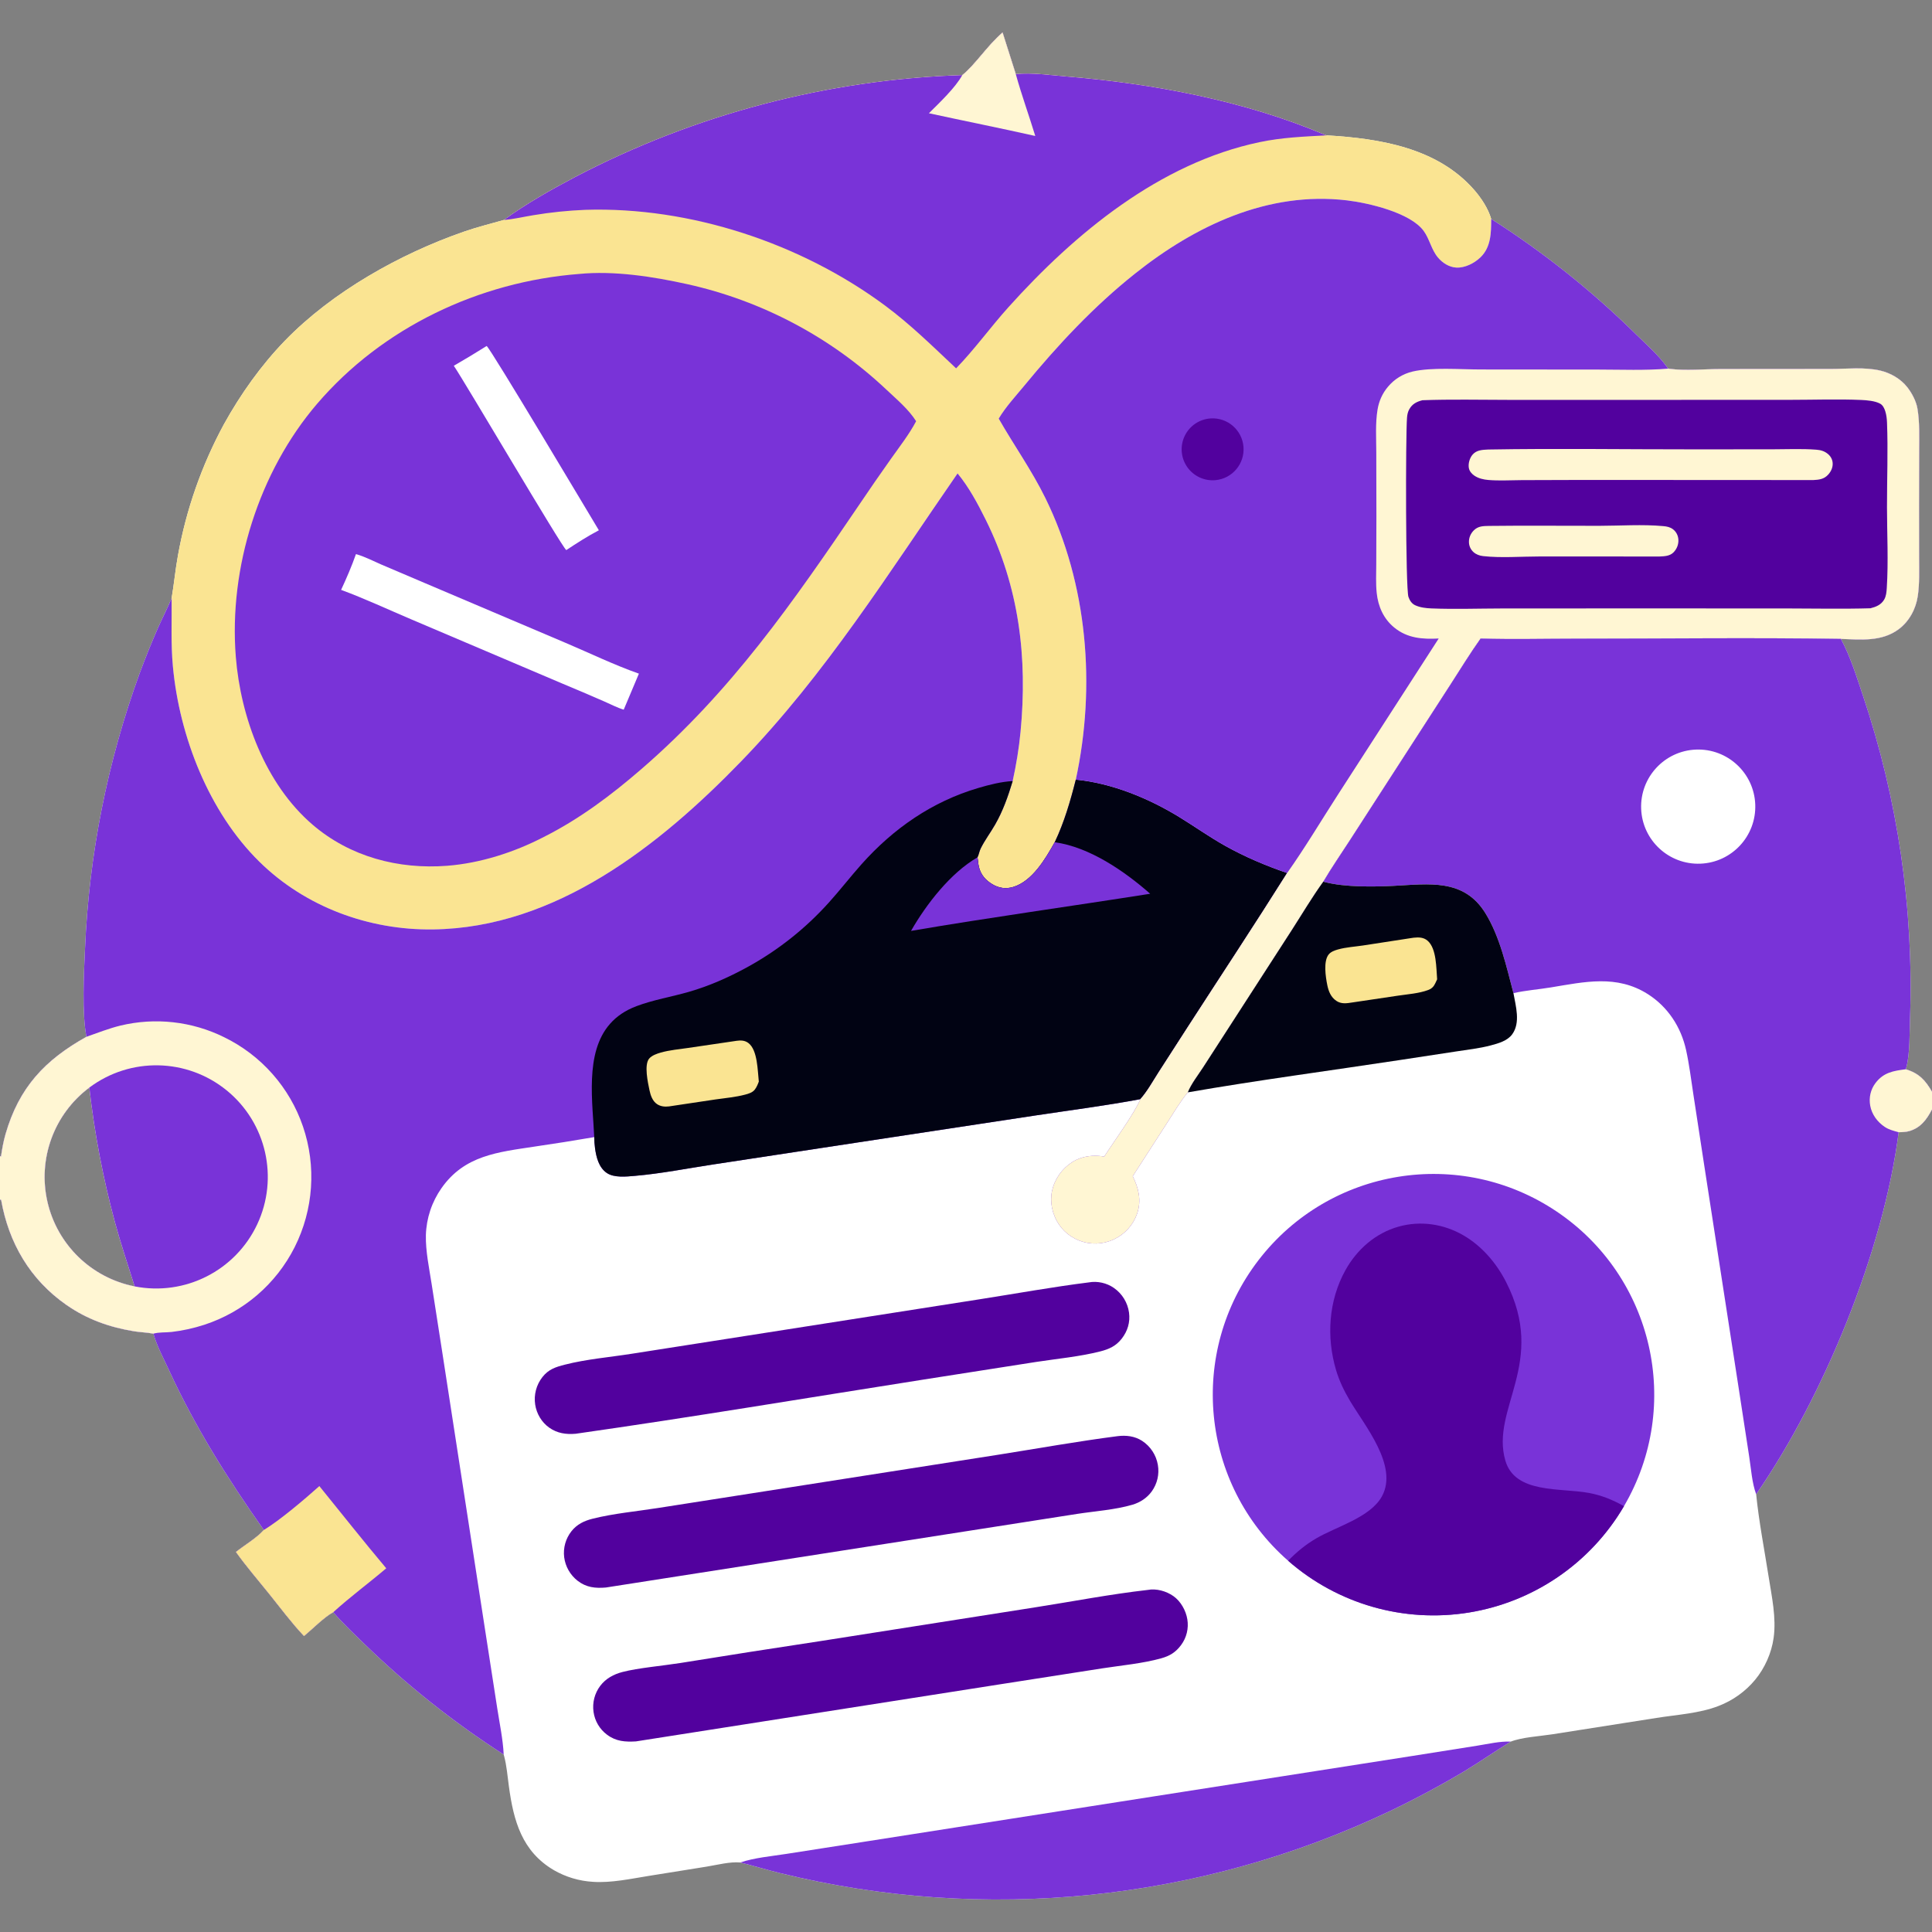
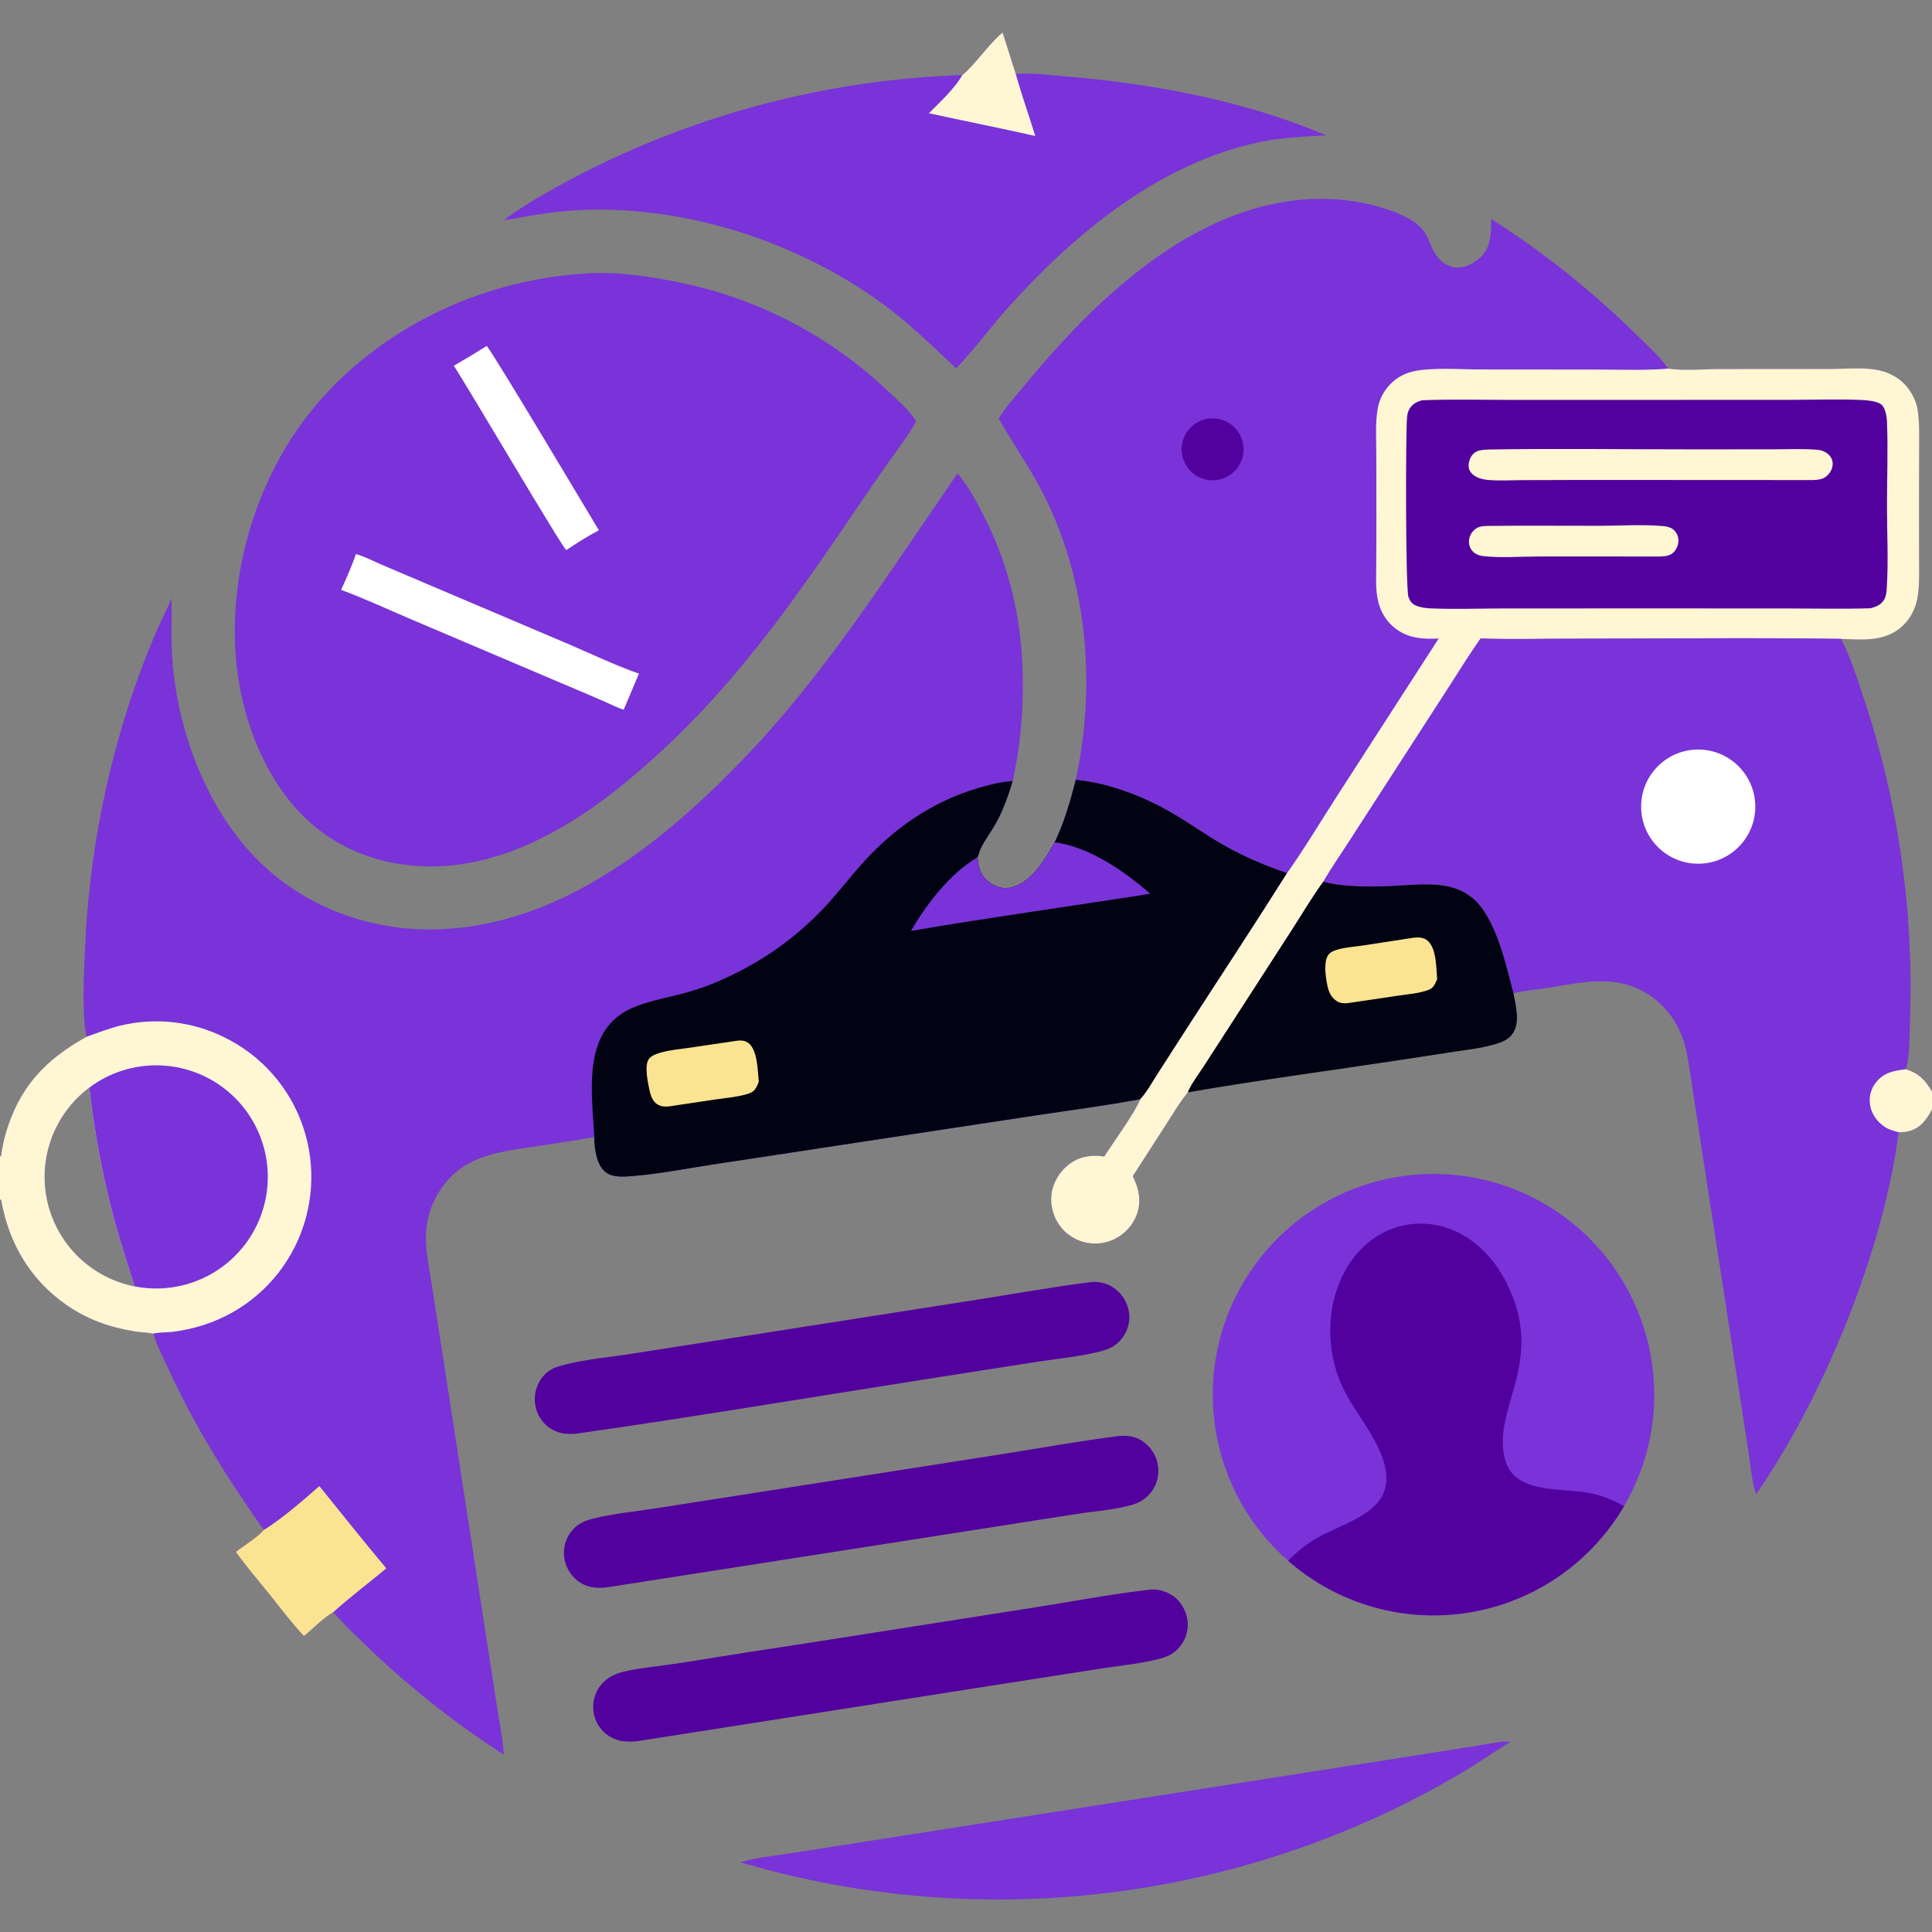
<svg xmlns="http://www.w3.org/2000/svg" width="512" height="512">
  <rect width="100%" height="100%" fill="#808080" stroke="none" />
-   <path fill="white" d="M255.021 19.9C258.5 17.087 261.668 12.049 265.691 8.609L269.194 19.634C273.455 19.205 278.314 19.916 282.617 20.27C305.563 22.163 329.763 26.69 351.041 35.705C351.339 35.831 351.223 35.785 351.595 35.872C365.578 36.697 380.839 39.129 390.617 50.266C392.517 52.431 394.383 55.233 395.184 58.023C409.061 66.865 421.962 77.151 433.672 88.71C436.373 91.354 439.458 94.089 441.688 97.141L442.099 97.691C442.186 97.704 442.274 97.718 442.362 97.73C446.722 98.299 451.635 97.804 456.052 97.796L485.232 97.773C489.471 97.766 494.193 97.234 498.337 98.216C501.027 98.854 503.701 100.393 505.423 102.576C506.659 104.144 507.805 106.284 508.142 108.27C508.755 111.872 508.601 115.742 508.595 119.392L508.566 133.941L508.581 147.838C508.581 151.167 508.722 154.607 508.244 157.907C507.742 161.376 505.975 164.68 503.139 166.78C498.655 170.101 493.099 169.507 487.859 169.32C490.391 174.022 492.026 179.382 493.731 184.427C502.945 211.873 507.163 240.75 506.184 269.685C506.03 273.455 506.195 279.341 505.181 282.913C505.138 283.064 505.089 283.214 505.042 283.365C508.518 284.403 510.268 286.271 512 289.322L512 294.011C510.618 296.638 509.078 298.809 506.088 299.723C505.119 300.019 504.163 300.025 503.162 300.052C499.146 331.405 483.368 369.99 465.402 395.993C466.135 403.288 467.567 410.595 468.706 417.839C469.537 423.121 470.773 428.698 470.032 434.051C469.479 438.053 467.687 442.079 465.11 445.185C462.546 448.261 459.238 450.631 455.502 452.072C450.37 454.088 444.399 454.402 438.964 455.273L411.304 459.618C408.029 460.126 403.366 460.373 400.377 461.543C396.254 464.053 392.299 466.829 388.169 469.338C381.782 473.14 375.226 476.654 368.523 479.867C318.118 503.896 260.947 509.733 206.726 496.388C203.19 495.523 199.711 494.445 196.18 493.574C193.449 493.326 190.02 494.228 187.292 494.671L171.914 497.137C167.132 497.899 162.028 499.027 157.176 498.707C153.512 498.499 149.948 497.437 146.768 495.605C138.309 490.628 136.102 482.535 134.862 473.421C134.507 470.808 134.279 467.944 133.603 465.4L133.484 464.968C120.262 456.466 107.918 446.67 96.635 435.725C93.798 432.972 90.913 430.242 88.314 427.26C85.924 428.533 82.786 431.759 80.556 433.573C77.23 430.047 74.297 426.093 71.26 422.315C68.333 418.673 65.229 415.088 62.515 411.287C64.838 409.435 67.961 407.639 69.911 405.454C60.305 391.845 51.743 378.242 44.772 363.084C43.338 359.967 41.586 356.744 40.651 353.439C39.01 353.11 37.242 353.082 35.57 352.812C29.018 351.752 23.075 349.64 17.594 345.82C7.977 339.119 2.312 329.417 0.297 317.985L0 317.888L0 306.388L0.264 306.478C0.556 304.481 0.893 302.531 1.452 300.589C5.015 288.212 11.872 280.908 22.912 274.755C21.69 268.745 22.219 257.808 22.53 251.45C23.576 226.501 28.462 201.863 37.016 178.403C38.54 174.299 40.182 170.24 41.94 166.23C43.091 163.648 44.41 161.127 45.483 158.514C46.13 154.762 46.468 150.96 47.157 147.214C49.332 135.067 53.435 123.346 59.309 112.494C63.704 104.541 69.16 96.843 75.49 90.307C88.057 77.332 105.985 67.287 122.931 61.397C126.386 60.196 130.019 59.292 133.542 58.291C139.486 53.964 145.863 50.376 152.356 46.944C184.109 30.325 219.201 21.081 255.021 19.9ZM23.677 288.217C14.323 295.219 9.968 307.072 12.566 318.465C15.163 329.857 24.225 338.652 35.69 340.907C33.9 335.2 32.004 329.584 30.436 323.806C27.288 312.131 25.028 300.234 23.677 288.217Z" />
-   <path fill="#FAE492" d="M255.021 19.9C258.5 17.087 261.668 12.049 265.691 8.609L269.194 19.634C273.455 19.205 278.314 19.916 282.617 20.27C305.563 22.163 329.763 26.69 351.041 35.705C351.339 35.831 351.223 35.785 351.595 35.872C365.578 36.697 380.839 39.129 390.617 50.266C392.517 52.431 394.383 55.233 395.184 58.023C395.174 61.654 395.153 65.5 392.328 68.21C390.72 69.753 388.205 71.044 385.925 70.912C384.012 70.802 382.25 69.659 381.048 68.216C379.311 66.131 378.862 63.367 377.303 61.216C373.757 56.326 362.547 53.755 356.91 53.094C335.979 50.641 316.763 59.81 300.81 72.495C289.819 81.234 280.277 91.474 271.374 102.295C269.102 105.055 266.489 107.865 264.665 110.937C268.715 118.03 273.403 124.601 277.025 131.969C288.247 154.796 290.438 181.874 285.098 206.616C283.655 212.316 282.039 217.873 279.514 223.204C277.087 227.524 273.609 233.529 268.507 235.059C266.566 235.641 264.72 235.375 262.991 234.341C261.198 233.268 259.957 231.86 259.431 229.802C259.302 229.296 259.255 228.773 259.19 228.256L259.052 227.206C259.415 226.484 259.526 225.596 259.897 224.846C260.979 222.658 262.519 220.614 263.737 218.486C265.83 214.828 267.155 211.001 268.371 206.99C269.311 202.663 270.029 198.39 270.451 193.98C272.34 174.263 270.103 155.604 261.223 137.725C259.124 133.498 256.777 129.098 253.765 125.456C235.575 151.747 218.789 178.636 196.435 201.735C174.841 224.05 147.312 245.885 114.748 246.309C97.74 246.531 80.922 240.349 68.734 228.358C55.322 215.163 47.547 195.156 45.817 176.598C45.256 170.58 45.554 164.547 45.483 158.514C46.13 154.762 46.468 150.96 47.157 147.214C49.332 135.067 53.435 123.346 59.309 112.494C63.704 104.541 69.16 96.843 75.49 90.307C88.057 77.332 105.985 67.287 122.931 61.397C126.386 60.196 130.019 59.292 133.542 58.291C139.486 53.964 145.863 50.376 152.356 46.944C184.109 30.325 219.201 21.081 255.021 19.9Z" />
  <path fill="#7933D8" d="M255.021 19.9C258.5 17.087 261.668 12.049 265.691 8.609L269.194 19.634C273.455 19.205 278.314 19.916 282.617 20.27C305.563 22.163 329.763 26.69 351.041 35.705C351.339 35.831 351.223 35.785 351.595 35.872C345.539 36.194 339.781 36.417 333.813 37.667C307.325 43.214 284.832 61.828 267.181 81.483C262.479 86.718 258.257 92.585 253.379 97.615C247.248 91.858 241.321 85.996 234.548 80.976C212.267 64.463 182.922 54.72 155.089 55.609C150.481 55.794 145.89 56.269 141.342 57.03C138.772 57.443 136.13 58.094 133.542 58.291C139.486 53.964 145.863 50.376 152.356 46.944C184.109 30.325 219.201 21.081 255.021 19.9Z" />
  <path fill="#FFF6D3" d="M255.021 19.9C258.5 17.087 261.668 12.049 265.691 8.609L269.194 19.634C270.722 25.162 272.686 30.554 274.361 36.037C264.986 33.931 255.559 32.052 246.169 30.011C248.928 27.263 253.174 23.267 255.021 19.9Z" />
  <path fill="#7933D8" d="M153.432 72.605C162.709 71.685 173.091 73.301 182.173 75.316C201.94 79.709 220.155 89.359 234.892 103.247C237.646 105.849 240.737 108.409 242.783 111.625C240.941 115.107 238.41 118.346 236.138 121.555C233.277 125.586 230.466 129.653 227.705 133.753C210.137 159.63 193.879 183.144 169.929 203.853C161.947 210.755 153.574 217.037 144.125 221.798C136.291 225.859 127.318 228.756 118.508 229.438C105.587 230.438 92.769 227.068 82.838 218.549C70.334 207.824 63.766 190.123 62.49 174.011C60.623 150.438 68.635 125.004 84.026 107.025C101.376 86.757 126.999 74.651 153.432 72.605Z" />
  <path fill="white" d="M94.332 146.847C96.598 147.466 98.901 148.681 101.064 149.614L112.469 154.469L149.925 170.381C156.315 173.097 162.775 176.222 169.317 178.525C167.992 181.713 166.651 184.895 165.292 188.07C163.551 187.545 161.776 186.602 160.098 185.878C156.429 184.276 152.748 182.705 149.053 181.166L108.964 164.124C102.813 161.509 96.663 158.64 90.397 156.324C91.824 153.243 93.207 150.052 94.332 146.847Z" />
  <path fill="white" d="M128.969 91.69C130.041 92.419 155.933 135.939 158.706 140.528C155.754 142.076 152.853 143.941 150.072 145.78C148.956 145.084 123.272 101.355 120.263 96.932C123.198 95.24 126.101 93.492 128.969 91.69Z" />
  <path fill="#7933D8" d="M253.765 125.456C256.777 129.098 259.124 133.498 261.223 137.725C270.103 155.604 272.34 174.263 270.451 193.98C270.029 198.39 269.311 202.663 268.371 206.99C267.155 211.001 265.83 214.828 263.737 218.486C262.519 220.614 260.979 222.658 259.897 224.846C259.526 225.596 259.415 226.484 259.052 227.206L259.19 228.256C259.255 228.773 259.302 229.296 259.431 229.802C259.957 231.86 261.198 233.268 262.991 234.341C264.72 235.375 266.566 235.641 268.507 235.059C273.609 233.529 277.087 227.524 279.514 223.204C282.039 217.873 283.655 212.316 285.098 206.616C294.646 207.545 304.35 211.536 312.471 216.506C316.574 219.017 320.515 221.831 324.715 224.175C329.974 227.111 335.412 229.407 341.103 231.363C332.485 245.077 323.538 258.601 314.75 272.207L307.024 284.207C305.529 286.529 304.06 289.233 302.216 291.288C293.017 293.017 283.675 294.21 274.416 295.609L226.378 302.904L188.946 308.602C182.106 309.644 175.127 311.028 168.24 311.618C165.981 311.812 162.724 312.176 160.783 310.831C158.689 309.38 158.028 306.7 157.693 304.318C157.555 303.338 157.499 302.337 157.478 301.347C152.214 302.254 146.939 303.092 141.653 303.86C131.954 305.335 123.093 306.168 116.996 314.875C114.431 318.531 112.994 322.859 112.863 327.323C112.776 331.579 113.722 335.987 114.374 340.183L117.265 358.746L128.366 430.715L131.782 452.762C132.398 456.756 133.293 460.941 133.484 464.968C120.262 456.466 107.918 446.67 96.635 435.725C93.798 432.972 90.913 430.242 88.314 427.26C85.924 428.533 82.786 431.759 80.556 433.573C77.23 430.047 74.297 426.093 71.26 422.315C68.333 418.673 65.229 415.088 62.515 411.287C64.838 409.435 67.961 407.639 69.911 405.454C60.305 391.845 51.743 378.242 44.772 363.084C43.338 359.967 41.586 356.744 40.651 353.439C39.01 353.11 37.242 353.082 35.57 352.812C29.018 351.752 23.075 349.64 17.594 345.82C7.977 339.119 2.312 329.417 0.297 317.985L0 317.888L0 306.388L0.264 306.478C0.556 304.481 0.893 302.531 1.452 300.589C5.015 288.212 11.872 280.908 22.912 274.755C21.69 268.745 22.219 257.808 22.53 251.45C23.576 226.501 28.462 201.863 37.016 178.403C38.54 174.299 40.182 170.24 41.94 166.23C43.091 163.648 44.41 161.127 45.483 158.514C45.554 164.547 45.256 170.58 45.817 176.598C47.547 195.156 55.322 215.163 68.734 228.358C80.922 240.349 97.74 246.531 114.748 246.309C147.312 245.885 174.841 224.05 196.435 201.735C218.789 178.636 235.575 151.747 253.765 125.456ZM23.677 288.217C14.323 295.219 9.968 307.072 12.566 318.465C15.163 329.857 24.225 338.652 35.69 340.907C33.9 335.2 32.004 329.584 30.436 323.806C27.288 312.131 25.028 300.234 23.677 288.217Z" />
  <path fill="#010313" d="M285.098 206.616C294.646 207.545 304.35 211.536 312.471 216.506C316.574 219.017 320.515 221.831 324.715 224.175C329.974 227.111 335.412 229.407 341.103 231.363C332.485 245.077 323.538 258.601 314.75 272.207L307.024 284.207C305.529 286.529 304.06 289.233 302.216 291.288C293.017 293.017 283.675 294.21 274.416 295.609L226.378 302.904L188.946 308.602C182.106 309.644 175.127 311.028 168.24 311.618C165.981 311.812 162.724 312.176 160.783 310.831C158.689 309.38 158.028 306.7 157.693 304.318C157.555 303.338 157.499 302.337 157.478 301.347C157.377 299.005 157.177 296.665 157.039 294.325C156.38 283.151 156.621 271.174 168.674 266.642C173.161 264.955 177.981 264.168 182.587 262.843C187.904 261.313 193.093 259.012 197.945 256.359C206.093 251.908 213.427 246.107 219.636 239.204C222.619 235.903 225.342 232.368 228.302 229.045C236.745 219.567 247.022 212.425 259.26 208.823C262.204 207.957 265.297 207.164 268.371 206.99C267.155 211.001 265.83 214.828 263.737 218.486C262.519 220.614 260.979 222.658 259.897 224.846C259.526 225.596 259.415 226.484 259.052 227.206L259.19 228.256C259.255 228.773 259.302 229.296 259.431 229.802C259.957 231.86 261.198 233.268 262.991 234.341C264.72 235.375 266.566 235.641 268.507 235.059C273.609 233.529 277.087 227.524 279.514 223.204C282.039 217.873 283.655 212.316 285.098 206.616Z" />
  <path fill="#7933D8" d="M279.514 223.204C288.727 224.473 297.962 230.832 304.812 236.854C283.707 240.188 262.489 243.1 241.431 246.696C245.472 239.623 251.932 231.298 259.052 227.206L259.19 228.256C259.255 228.773 259.302 229.296 259.431 229.802C259.957 231.86 261.198 233.268 262.991 234.341C264.72 235.375 266.566 235.641 268.507 235.059C273.609 233.529 277.087 227.524 279.514 223.204Z" />
  <path fill="#FAE492" d="M195.128 275.835C195.146 275.831 195.164 275.826 195.181 275.824C196.329 275.667 197.396 275.692 198.352 276.428C200.793 278.307 200.771 283.788 201.093 286.635C200.82 287.369 200.518 288.119 200.036 288.746C199.426 289.54 198.398 289.84 197.473 290.086C194.941 290.76 192.198 290.99 189.599 291.366L177.306 293.209C176.199 293.338 175.132 293.251 174.171 292.636C172.932 291.842 172.404 290.285 172.119 288.919C171.698 286.904 170.646 282.163 172.043 280.527C172.755 279.692 174.105 279.226 175.122 278.938C177.447 278.278 179.988 278.066 182.383 277.711L195.128 275.835Z" />
  <path fill="#FFF6D3" d="M22.912 274.755C25.876 273.726 28.829 272.547 31.879 271.799C41.127 269.566 50.865 270.652 59.394 274.867C69.233 279.654 76.755 288.17 80.289 298.525C83.879 309.055 83.084 320.586 78.082 330.523C73.16 340.291 64.542 347.69 54.142 351.079C51.362 351.984 48.387 352.65 45.481 352.981C43.935 353.157 42.122 353.004 40.651 353.439C39.01 353.11 37.242 353.082 35.57 352.812C29.018 351.752 23.075 349.64 17.594 345.82C7.977 339.119 2.312 329.417 0.297 317.985L0 317.888L0 306.388L0.264 306.478C0.556 304.481 0.893 302.531 1.452 300.589C5.015 288.212 11.872 280.908 22.912 274.755ZM23.677 288.217C14.323 295.219 9.968 307.072 12.566 318.465C15.163 329.857 24.225 338.652 35.69 340.907C33.9 335.2 32.004 329.584 30.436 323.806C27.288 312.131 25.028 300.234 23.677 288.217Z" />
  <path fill="#7933D8" d="M23.677 288.217C34.543 280.084 49.55 280.392 60.073 288.964C70.596 297.536 73.933 312.171 68.166 324.457C62.398 336.743 49.008 343.526 35.69 340.907C33.9 335.2 32.004 329.584 30.436 323.806C27.288 312.131 25.028 300.234 23.677 288.217Z" />
  <path fill="#FAE492" d="M84.631 393.827C90.529 401.093 96.338 408.454 102.361 415.617C97.733 419.549 92.8 423.175 88.314 427.26C85.924 428.533 82.786 431.759 80.556 433.573C77.23 430.047 74.297 426.093 71.26 422.315C68.333 418.673 65.229 415.088 62.515 411.287C64.838 409.435 67.961 407.639 69.911 405.454C74.081 402.98 80.919 397.154 84.631 393.827Z" />
  <path fill="#7933D8" d="M264.665 110.937C266.489 107.865 269.102 105.055 271.374 102.295C280.277 91.474 289.819 81.234 300.81 72.495C316.763 59.81 335.979 50.641 356.91 53.094C362.547 53.755 373.757 56.326 377.303 61.216C378.862 63.367 379.311 66.131 381.048 68.216C382.25 69.659 384.012 70.802 385.925 70.912C388.205 71.044 390.72 69.753 392.328 68.21C395.153 65.5 395.174 61.654 395.184 58.023C409.061 66.865 421.962 77.151 433.672 88.71C436.373 91.354 439.458 94.089 441.688 97.141L442.099 97.691C442.186 97.704 442.274 97.718 442.362 97.73C446.722 98.299 451.635 97.804 456.052 97.796L485.232 97.773C489.471 97.766 494.193 97.234 498.337 98.216C501.027 98.854 503.701 100.393 505.423 102.576C506.659 104.144 507.805 106.284 508.142 108.27C508.755 111.872 508.601 115.742 508.595 119.392L508.566 133.941L508.581 147.838C508.581 151.167 508.722 154.607 508.244 157.907C507.742 161.376 505.975 164.68 503.139 166.78C498.655 170.101 493.099 169.507 487.859 169.32C464.629 168.952 441.344 169.26 418.109 169.259C409.549 169.259 400.927 169.478 392.373 169.226C389.565 173.175 387.022 177.339 384.393 181.41L371.05 202.064L357.737 222.677C355.388 226.315 352.884 229.919 350.693 233.652C347.724 237.751 345.098 242.205 342.355 246.462L327.192 269.941L318.857 282.842C317.534 284.892 315.684 287.226 314.789 289.486C312.634 292.105 310.865 295.151 309.029 297.999L300.19 311.702C301.755 314.895 302.538 318.089 301.36 321.593C300.322 324.62 298.094 327.093 295.191 328.439C292.291 329.812 288.953 329.921 285.971 328.74C283.01 327.605 280.657 325.285 279.48 322.341C278.255 319.331 278.232 316.226 279.577 313.243C280.864 310.391 283.306 307.977 286.279 306.94C288.307 306.232 290.517 306.134 292.621 306.507C295.137 302.59 300.564 295.192 302.216 291.288C304.06 289.233 305.529 286.529 307.024 284.207L314.75 272.207C323.538 258.601 332.485 245.077 341.103 231.363C335.412 229.407 329.974 227.111 324.715 224.175C320.515 221.831 316.574 219.017 312.471 216.506C304.35 211.536 294.646 207.545 285.098 206.616C290.438 181.874 288.247 154.796 277.025 131.969C273.403 124.601 268.715 118.03 264.665 110.937Z" />
  <path fill="#FFF6D3" d="M442.099 97.691C442.186 97.704 442.274 97.718 442.362 97.73C446.722 98.299 451.635 97.804 456.052 97.796L485.232 97.773C489.471 97.766 494.193 97.234 498.337 98.216C501.027 98.854 503.701 100.393 505.423 102.576C506.659 104.144 507.805 106.284 508.142 108.27C508.755 111.872 508.601 115.742 508.595 119.392L508.566 133.941L508.581 147.838C508.581 151.167 508.722 154.607 508.244 157.907C507.742 161.376 505.975 164.68 503.139 166.78C498.655 170.101 493.099 169.507 487.859 169.32C464.629 168.952 441.344 169.26 418.109 169.259C409.549 169.259 400.927 169.478 392.373 169.226C389.565 173.175 387.022 177.339 384.393 181.41L371.05 202.064L357.737 222.677C355.388 226.315 352.884 229.919 350.693 233.652C347.724 237.751 345.098 242.205 342.355 246.462L327.192 269.941L318.857 282.842C317.534 284.892 315.684 287.226 314.789 289.486C312.634 292.105 310.865 295.151 309.029 297.999L300.19 311.702C301.755 314.895 302.538 318.089 301.36 321.593C300.322 324.62 298.094 327.093 295.191 328.439C292.291 329.812 288.953 329.921 285.971 328.74C283.01 327.605 280.657 325.285 279.48 322.341C278.255 319.331 278.232 316.226 279.577 313.243C280.864 310.391 283.306 307.977 286.279 306.94C288.307 306.232 290.517 306.134 292.621 306.507C295.137 302.59 300.564 295.192 302.216 291.288C304.06 289.233 305.529 286.529 307.024 284.207L314.75 272.207C323.538 258.601 332.485 245.077 341.103 231.363C345.858 224.648 350.133 217.448 354.602 210.532L381.27 169.211C376.981 169.438 372.951 169.154 369.469 166.289C366.645 163.966 365.216 160.715 364.84 157.143C364.578 154.644 364.712 152.055 364.722 149.545L364.761 136.82L364.73 119.837C364.72 116.124 364.458 112.223 365.061 108.554C365.429 106.316 366.33 104.274 367.794 102.53C369.484 100.488 371.797 99.056 374.379 98.454C379.444 97.288 386.943 97.909 392.29 97.914L423.57 97.94C429.705 97.944 435.984 98.211 442.099 97.691Z" />
  <path fill="#52019E" d="M376.95 106.067C384.514 105.783 392.14 105.969 399.71 105.972L438.695 105.973L474.626 105.96C480.794 105.959 487.065 105.73 493.222 105.995C494.772 106.062 496.891 106.231 498.255 106.978C498.983 107.377 499.376 108.227 499.617 108.992C499.918 109.947 500.037 110.978 500.076 111.977C500.371 119.426 500.057 127.005 500.07 134.474C500.082 141.527 500.465 148.818 500.014 155.84C499.948 156.869 499.855 158.003 499.316 158.91C498.495 160.294 497.17 160.827 495.68 161.199C488.307 161.419 480.878 161.246 473.499 161.245L431.863 161.234L397.939 161.25C391.766 161.261 385.513 161.482 379.347 161.238C377.895 161.181 376.33 161.002 375.004 160.38C374.116 159.963 373.555 159.086 373.252 158.181C372.484 155.892 372.49 115.322 372.878 110.651C372.944 109.856 373.085 109.15 373.48 108.447C374.267 107.042 375.44 106.453 376.95 106.067Z" />
  <path fill="#FFF6D3" d="M394.41 119.126C412.563 118.81 430.766 119.096 448.924 119.084L469.671 119.071C473.502 119.07 477.468 118.878 481.288 119.168C482.466 119.257 483.432 119.511 484.365 120.264C485.119 120.873 485.6 121.703 485.674 122.678C485.761 123.829 485.267 124.92 484.506 125.761C483.394 126.992 482.138 127.136 480.563 127.221L419.802 127.189L403.215 127.239C400.329 127.253 397.339 127.439 394.467 127.204C393.165 127.098 391.824 126.8 390.726 126.055C390.01 125.569 389.402 124.864 389.253 123.989C389.059 122.852 389.474 121.41 390.21 120.527C391.292 119.229 392.855 119.209 394.41 119.126Z" />
  <path fill="#FFF6D3" d="M394.616 139.372C404.352 139.252 414.103 139.363 423.84 139.346C429.379 139.337 435.302 138.917 440.799 139.427C441.754 139.515 442.602 139.679 443.376 140.276C444.233 140.936 444.73 141.934 444.791 143.01C444.862 144.274 444.39 145.473 443.507 146.374C442.526 147.373 441.126 147.423 439.812 147.478L407.941 147.472C403.097 147.473 397.827 147.907 393.032 147.374C392.097 147.271 391.202 146.944 390.491 146.314C389.755 145.653 389.32 144.72 389.287 143.73C389.238 142.549 389.711 141.43 390.535 140.591C391.717 139.389 393.049 139.41 394.616 139.372Z" />
  <path fill="#52019E" d="M320.83 110.887C325.305 110.599 329.182 113.958 329.536 118.428C329.889 122.899 326.588 126.825 322.124 127.244C319.177 127.521 316.309 126.189 314.619 123.759C312.929 121.328 312.68 118.176 313.966 115.51C315.253 112.844 317.876 111.077 320.83 110.887Z" />
  <path fill="#7933D8" d="M392.373 169.226C400.927 169.478 409.549 169.259 418.109 169.259C441.344 169.26 464.629 168.952 487.859 169.32C490.391 174.022 492.026 179.382 493.731 184.427C502.945 211.873 507.163 240.75 506.184 269.685C506.03 273.455 506.195 279.341 505.181 282.913C505.138 283.064 505.089 283.214 505.042 283.365C508.518 284.403 510.268 286.271 512 289.322L512 294.011C510.618 296.638 509.078 298.809 506.088 299.723C505.119 300.019 504.163 300.025 503.162 300.052C499.146 331.405 483.368 369.99 465.402 395.993C464.29 392.981 464.051 389.241 463.56 386.052L460.852 368.421L451.7 309.232L448.763 290.048C448.163 286.128 447.68 282.137 446.827 278.264C445.482 272.155 441.986 266.802 436.663 263.432C428.449 258.233 419.94 260.199 410.986 261.676C407.714 262.216 404.304 262.453 401.079 263.198C399.228 256.173 397.479 248.181 393.621 241.969C387.912 232.775 378.709 234.278 369.375 234.757C363.974 235.034 356.43 235.127 351.18 233.783C351.017 233.741 350.856 233.695 350.693 233.652C352.884 229.919 355.388 226.315 357.737 222.677L371.05 202.064L384.393 181.41C387.022 177.339 389.565 173.175 392.373 169.226Z" />
  <path fill="#FFF6D3" d="M505.042 283.365C508.518 284.403 510.268 286.271 512 289.322L512 294.011C510.618 296.638 509.078 298.809 506.088 299.723C505.119 300.019 504.163 300.025 503.162 300.052C501.895 299.703 500.614 299.395 499.505 298.66C497.545 297.362 496.052 295.359 495.627 293.023C495.241 290.901 495.71 288.752 497.017 287.026C499.159 284.199 501.756 283.785 505.042 283.365Z" />
  <path fill="white" d="M449.471 198.647C457.818 198.333 464.84 204.842 465.159 213.188C465.478 221.535 458.972 228.56 450.626 228.883C442.274 229.206 435.242 222.695 434.923 214.343C434.604 205.991 441.119 198.962 449.471 198.647Z" />
  <path fill="#7933D8" d="M196.18 493.574C199.988 492.3 204.407 491.926 208.383 491.302L229.158 488.062L305.156 476.159L374.415 465.324L391.423 462.631C394.288 462.189 397.5 461.402 400.377 461.543C396.254 464.053 392.299 466.829 388.169 469.338C381.782 473.14 375.226 476.654 368.523 479.867C318.118 503.896 260.947 509.733 206.726 496.388C203.19 495.523 199.711 494.445 196.18 493.574Z" />
  <path fill="#010313" d="M314.789 289.486C315.684 287.226 317.534 284.892 318.857 282.842L327.192 269.941L342.355 246.462C345.098 242.205 347.724 237.751 350.693 233.652C350.856 233.695 351.017 233.741 351.18 233.783C356.43 235.127 363.974 235.034 369.375 234.757C378.709 234.278 387.912 232.775 393.621 241.969C397.479 248.181 399.228 256.173 401.079 263.198C401.691 266.632 402.992 271.004 400.76 274.084C399.483 275.847 397.068 276.513 395.043 277.05C392.083 277.835 388.924 278.181 385.898 278.645L370.761 280.953C352.13 283.786 333.352 286.258 314.789 289.486Z" />
  <path fill="#FAE492" d="M374.041 248.587C374.235 248.552 374.43 248.522 374.626 248.502C375.98 248.364 377.267 248.37 378.343 249.311C380.729 251.398 380.609 256.609 380.856 259.529C380.591 260.106 380.332 260.717 379.982 261.249C379.632 261.781 379.062 262.149 378.474 262.367C375.989 263.286 373.073 263.475 370.457 263.865L358.407 265.659C356.91 265.895 355.472 266.138 354.142 265.236C352.686 264.248 352.078 262.704 351.74 261.036C351.312 258.921 350.664 254.729 352.113 252.94C352.7 252.216 353.713 251.859 354.585 251.614C356.7 251.018 359.019 250.892 361.194 250.565L374.041 248.587Z" />
  <path fill="#7933D8" d="M341.368 413.616C318.139 393.283 314.711 358.398 333.537 333.932C352.364 309.467 386.963 303.844 412.568 321.089C438.173 338.334 445.968 372.509 430.372 399.151C421.561 414.204 406.492 424.539 389.276 427.337C372.059 430.135 354.493 425.104 341.368 413.616Z" />
  <path fill="#52019E" d="M341.368 413.616C343.66 411.26 345.959 409.368 348.795 407.697C354.105 404.57 363.169 402.152 366.235 396.529C370.621 388.484 361.651 377.818 357.744 371.207C356.216 368.62 354.938 366.007 354.079 363.122C351.473 354.369 352.072 344.689 356.543 336.629C359.601 331.117 364.521 326.785 370.643 325.068C376.467 323.434 382.593 324.349 387.805 327.367C392.689 330.196 396.523 334.682 399.085 339.669C410.127 361.164 394.927 373.262 398.936 387.077C401.505 395.928 413.54 394.233 421.11 395.65C424.502 396.285 427.374 397.472 430.372 399.151C421.561 414.204 406.492 424.539 389.276 427.337C372.059 430.135 354.493 425.104 341.368 413.616Z" />
  <path fill="#52019E" d="M296.153 380.598C298.438 380.313 300.683 380.572 302.659 381.834C304.881 383.281 306.398 385.59 306.843 388.204C307.273 390.666 306.693 393.197 305.235 395.226C303.995 396.959 302.13 398.176 300.097 398.771C295.503 400.118 290.223 400.465 285.465 401.198L256.675 405.698L160.556 420.709C157.774 420.948 155.355 420.696 153.07 418.918C151.112 417.39 149.834 415.152 149.513 412.689C149.208 410.224 149.902 407.74 151.442 405.791C152.906 403.943 154.814 403.037 157.051 402.475C162.646 401.07 168.738 400.526 174.449 399.625L209.623 394.12L264.591 385.51C275.092 383.851 285.612 381.959 296.153 380.598Z" />
  <path fill="#52019E" d="M288.519 339.851C290.812 339.429 293.295 339.989 295.201 341.322C297.392 342.845 298.844 345.216 299.205 347.86C299.546 350.405 298.836 352.746 297.268 354.763C295.76 356.703 293.932 357.535 291.614 358.128C286.139 359.529 280.202 360.066 274.614 360.923L244.861 365.581C214.113 370.411 183.367 375.572 152.554 379.962C149.997 380.172 147.684 379.852 145.543 378.338C143.543 376.924 142.199 374.649 141.829 372.234C141.434 369.642 142.128 367.001 143.747 364.939C145.38 362.862 147.258 362.271 149.708 361.645C155.376 360.196 161.583 359.677 167.387 358.764L203.295 353.144L259.75 344.299C269.326 342.802 278.904 341.059 288.519 339.851Z" />
  <path fill="#52019E" d="M304.144 421.35C306.44 420.908 309.064 421.657 310.952 422.978C312.894 424.336 314.287 426.813 314.655 429.14C315.052 431.545 314.453 434.008 312.996 435.961C311.559 437.892 309.987 438.845 307.722 439.473C302.766 440.849 297.325 441.329 292.231 442.114L265.013 446.361L168.534 461.488C165.694 461.652 163.285 461.506 160.892 459.731C158.932 458.278 157.636 456.1 157.294 453.683C156.94 451.233 157.58 448.742 159.072 446.766C160.561 444.804 162.635 443.698 164.98 443.089C169.074 442.026 175.829 441.423 180.302 440.713C192.659 438.714 205.026 436.779 217.403 434.908L274.521 425.931C284.364 424.387 294.252 422.476 304.144 421.35Z" />
</svg>